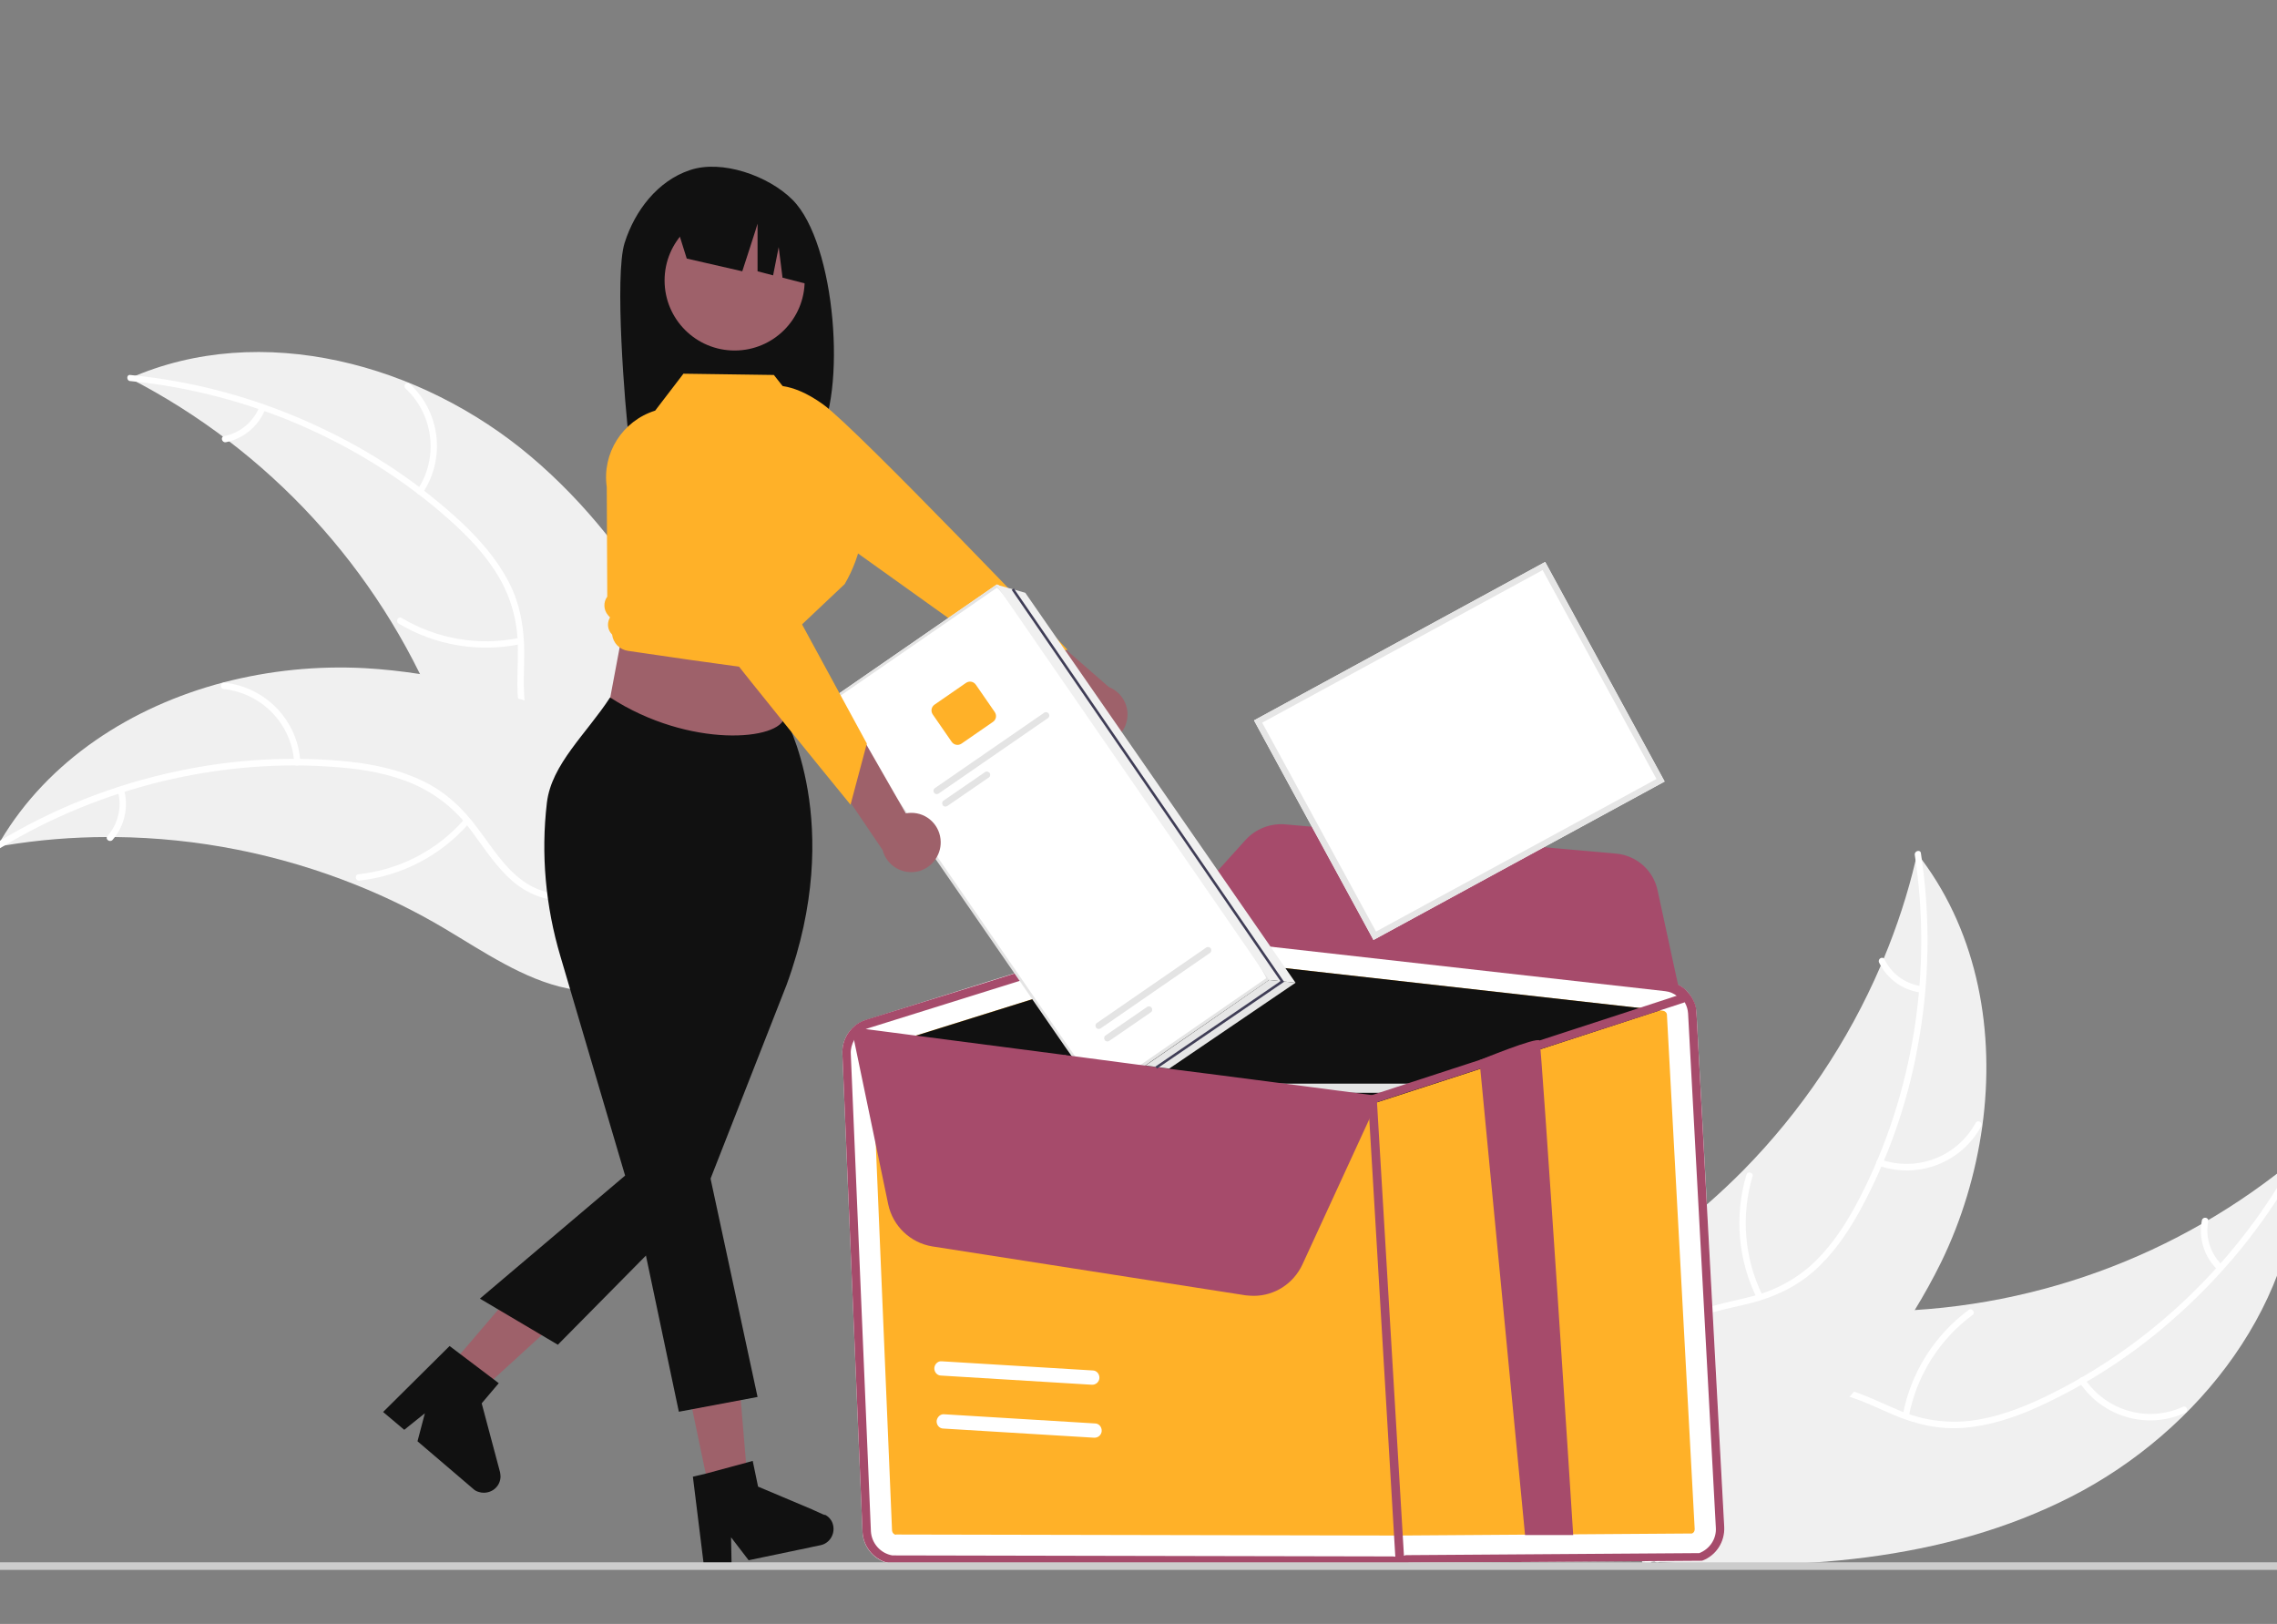
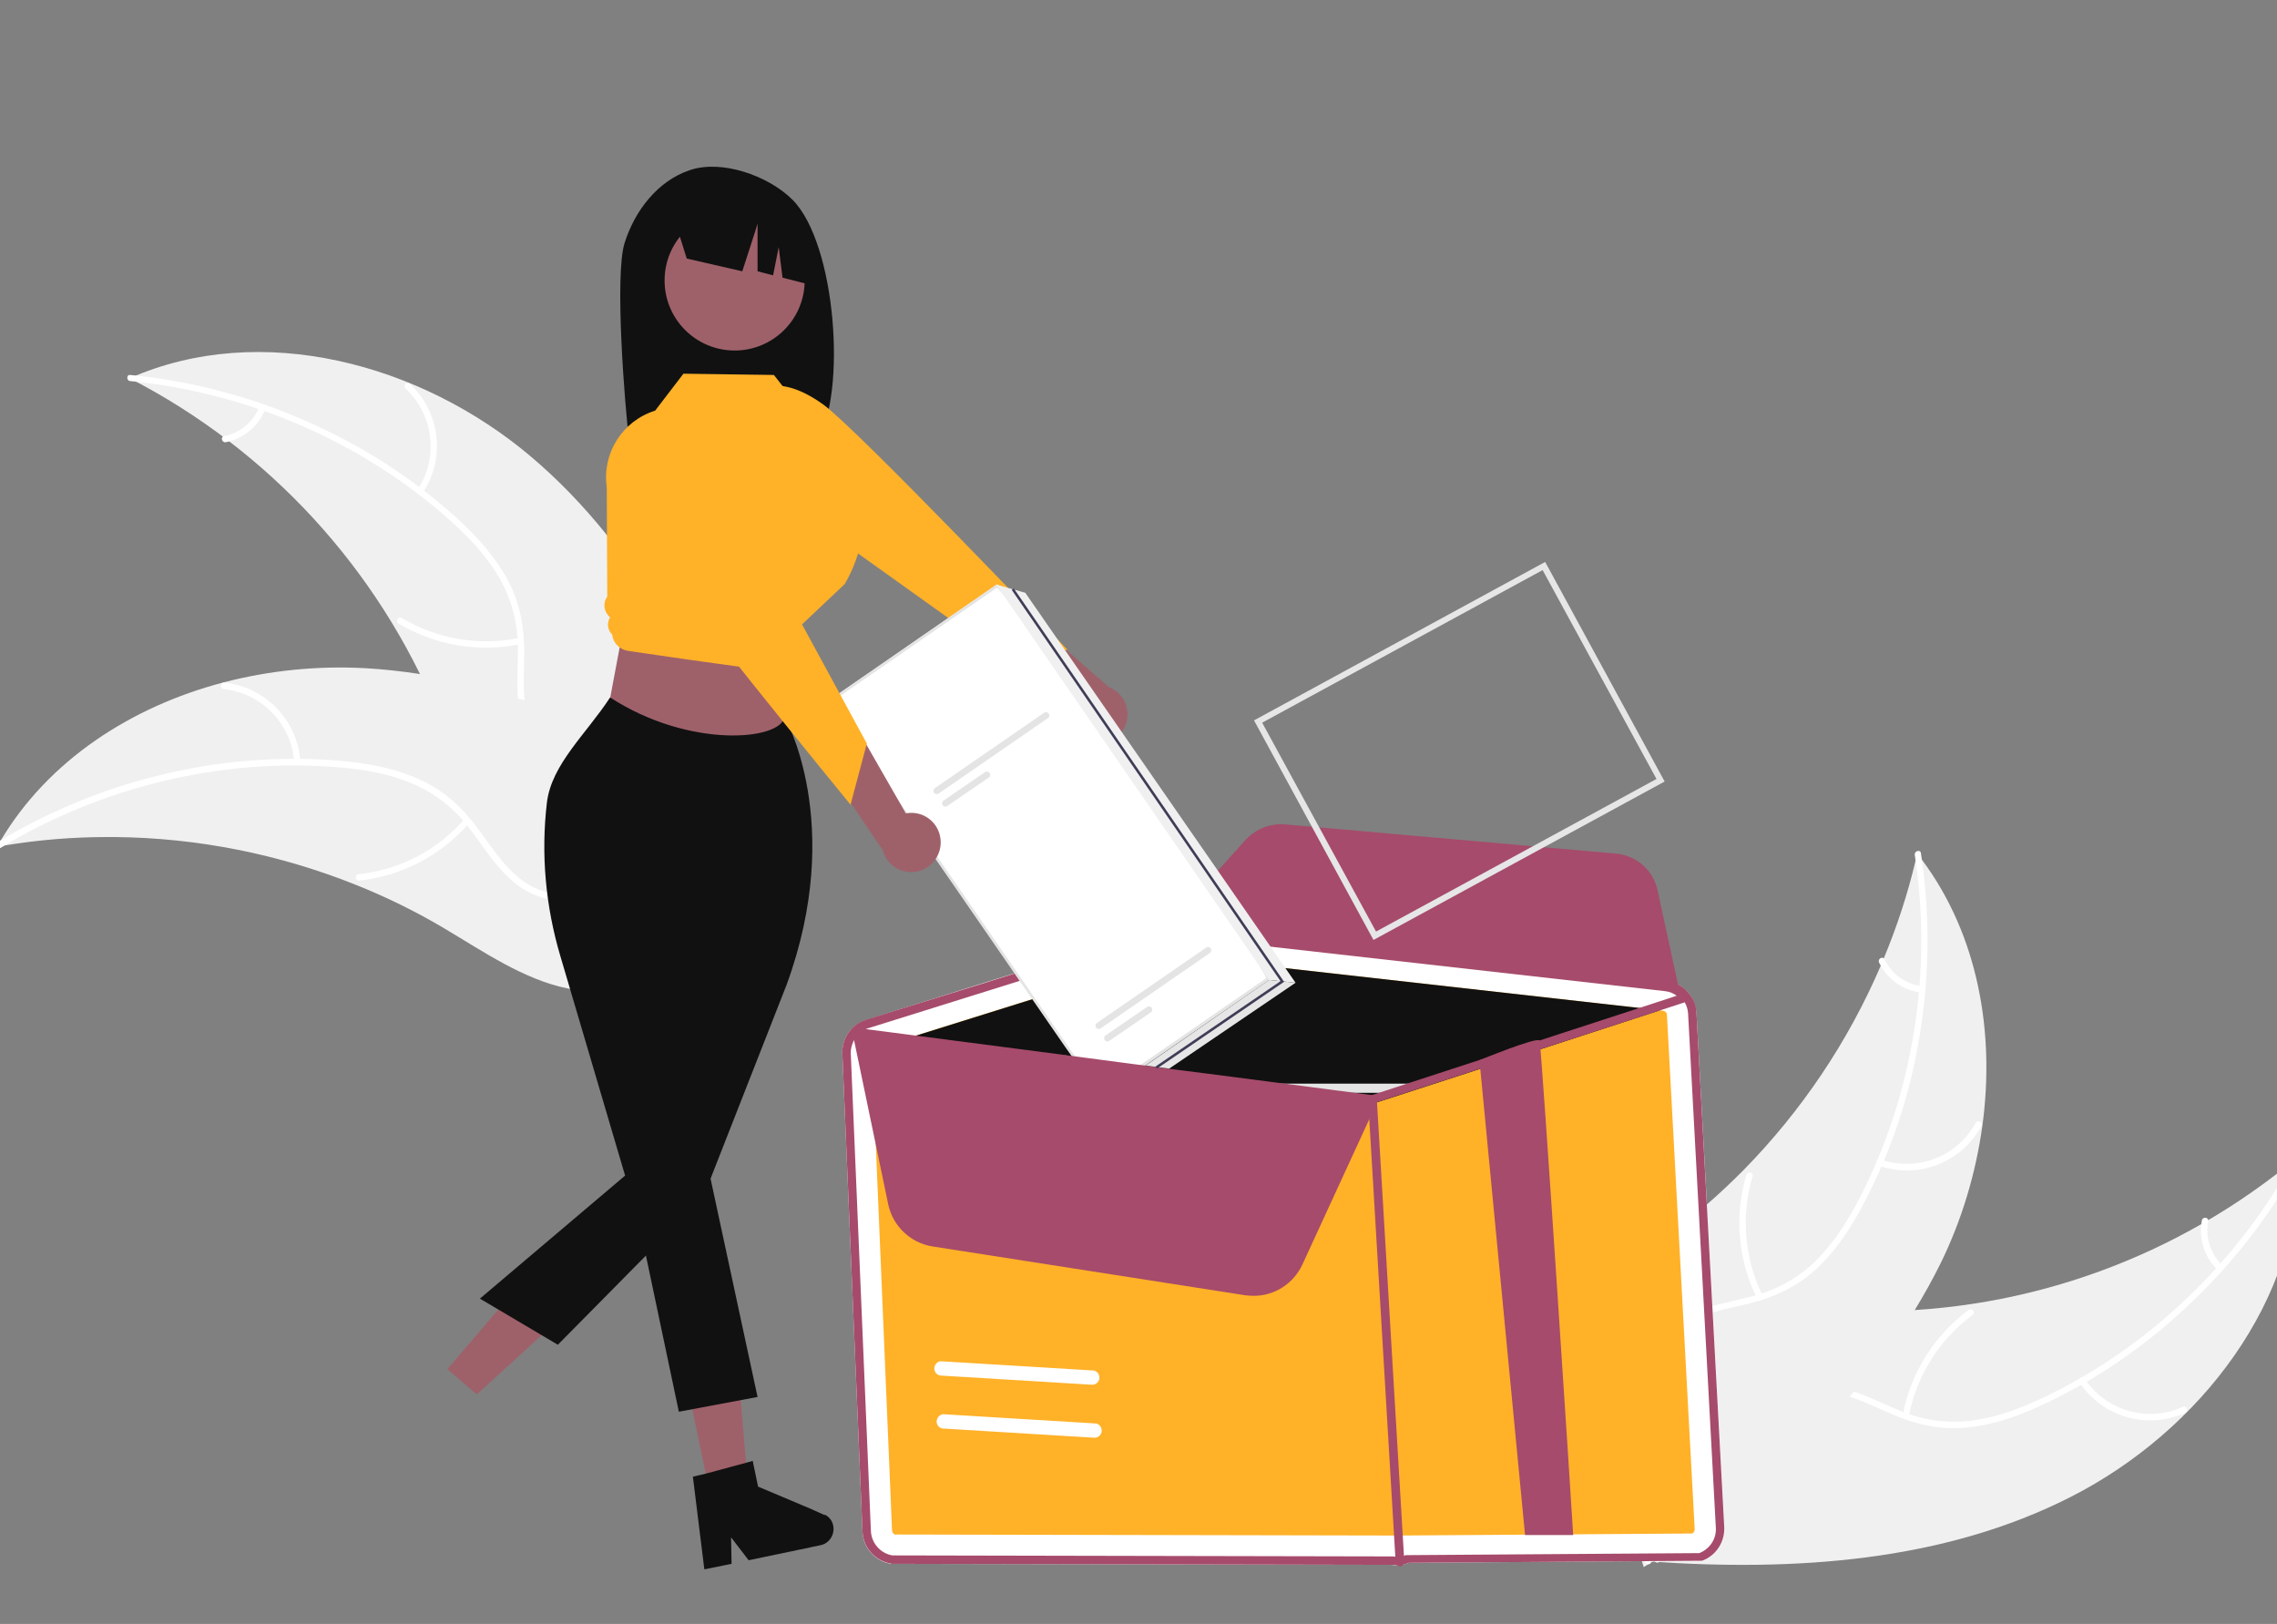
<svg xmlns="http://www.w3.org/2000/svg" id="_图层_1" data-name="图层_1" version="1.1" viewBox="0 0 893.9 637.5">
  <rect x="0" y="0" width="893.9" height="637.5" fill="#808080" stroke="none" />
  <defs>
    <style>
      .st0 {
        fill: none;
        stroke: #3f3d56;
        stroke-miterlimit: 10;
      }

      .st1 {
        fill: #111;
      }

      .st2 {
        fill: #fff;
      }

      .st3 {
        fill: #f0f0f0;
      }

      .st4 {
        fill: #9e616a;
      }

      .st5 {
        fill: #ccc;
      }

      .st6 {
        fill: #e4e4e4;
      }

      .st7 {
        fill: #a64b6b;
      }

      .st8 {
        fill: #e6e6e6;
      }

      .st9 {
        fill: #ffb128;
      }
    </style>
  </defs>
  <path class="st1" d="M245.2,95.4c4-12.7,13-24.4,25.6-28.6,12.5-4.3,30.9,2.2,40.3,11.6,17.2,17.2,21.4,76.2,9.6,94.9-2.4-.1-10.5-.2-12.9-.3l-3.4-11.2v11.1c-18.6-.6-38-.2-57.4.2-1.7-13.3-5.8-65-1.8-77.7Z" />
  <path class="st4" d="M429.4,292c-6.3-.8-10.8-6.7-9.9-13,.1-.7.2-1.3.4-2l-32.8-24.6,20.1-7.2,28.1,24.5c6,2.4,8.9,9.1,6.5,15.1-2,4.9-7.1,7.9-12.4,7.2h0Z" />
  <path class="st9" d="M298.9,162.8l3.1-11.1s7.8-2.6,21.2,7.1,95.9,96.3,95.9,96.3l-24.6,3.4-75.1-53.7-20.5-42Z" />
  <path class="st3" d="M813.2,587.5c50.3-25.7,90.3-77.1,89.2-133.6-47,39.5-106.5,61.1-167.8,60.9-23.7,0-50-2.8-68.4,12.1-11.4,9.3-17.4,24-19.2,38.6s.2,29.4,2.2,44l-1.2,3.5c56.2,3.9,114.9.2,165.2-25.5Z" />
  <path class="st2" d="M901.2,453.8c-21.9,40.7-56.9,74.7-98.7,94.7-9,4.3-18.6,7.9-28.5,9.2-9.7,1.2-19.6-.2-28.6-4.1-8.5-3.5-16.7-8-25.9-9.4-9.6-1.4-18.9,1.7-26.4,7.8-9.2,7.5-15.1,17.8-20.5,28-6,11.4-12.1,23.4-22.8,31.2-1.3.9.2,2.9,1.5,2,18.6-13.6,23.1-38,38.3-54.4,7.1-7.7,16.5-13.2,27.3-12.4,9.4.8,17.9,5.4,26.4,9,9,3.8,18,5.9,27.8,5.1,10-.8,19.7-4,28.8-8.1,20.6-9.4,39.5-21.9,56.2-37.2,19.1-17.3,35.2-37.8,47.4-60.5.8-1.4-1.6-2.3-2.3-.9h0Z" />
  <path class="st2" d="M816.4,542.7c9,13.6,26.6,18.7,41.5,11.9,1.5-.7.5-3-1-2.3-13.9,6.3-30.2,1.5-38.6-11.2-.8-1.3-2.8.2-1.9,1.6Z" />
  <path class="st2" d="M749.4,555.8c3.1-15.9,12-30,25-39.6,1.3-.9-.3-2.9-1.5-2-13.5,10-22.8,24.7-25.9,41.3-.4,1.6,2.1,1.9,2.4.3h0Z" />
  <path class="st2" d="M872.2,496.5c-4.5-4.5-6.5-10.9-5.3-17.1.3-1.6-2.2-1.9-2.5-.3-1.3,6.9.8,14,5.8,19,.4.5,1.2.6,1.7.2.7-.5.8-1.3.3-1.8h0Z" />
  <path class="st3" d="M752.7,335c-.2,1-.5,2-.7,2.9-3.1,13.1-7.3,25.9-12.5,38.4-.4,1-.8,1.9-1.2,2.9-12.8,29.8-31.1,57-53.8,80.1-9.1,9.2-18.8,17.7-29.1,25.4-14.3,10.7-30.6,21.1-40.3,35.4-1,1.5-2,3-2.8,4.6l31.4,86.5.5.5,1.1,3.5c.6-.4,1.1-.7,1.7-1.1.3-.2.6-.4,1-.6s.4-.3.6-.4c0,0,0,0,.2,0,.2,0,.4-.2.6-.4,3.2-2.2,6.4-4.3,9.6-6.5h0c24.3-16.9,47.5-35.9,67-57.8.6-.7,1.2-1.3,1.8-2,8.7-9.9,16.6-20.6,23.7-31.8,3.8-6.2,7.3-12.5,10.5-19,8.2-16.8,13.6-34.9,16.2-53.4,5.1-37-1.7-75.2-23.7-104.7-.6-.9-1.2-1.6-1.8-2.4Z" />
  <path class="st2" d="M751.7,335.6c7,45.7-.5,93.9-21.8,135-4.6,8.9-10.1,17.5-17.2,24.5-7,6.8-15.8,11.6-25.3,13.9-8.8,2.3-18.2,3.7-26.3,8.1-8.6,4.7-14,12.7-16.3,22.1-2.8,11.5-1.3,23.3.5,34.8,2,12.8,4.4,26,.5,38.6-.5,1.5,1.9,2.2,2.4.6,6.7-22-4.5-44.2-2.2-66.5,1.1-10.4,5.3-20.5,14.3-26.3,8-5.1,17.6-6.5,26.5-8.7,9.4-2.4,17.9-6.2,25.3-12.7,7.5-6.6,13.3-15.1,18.1-23.8,10.8-19.9,18.4-41.3,22.5-63.5,4.8-25.3,5.3-51.3,1.4-76.8-.2-1.5-2.6-.9-2.4.7h0Z" />
  <path class="st2" d="M737.5,457.6c15.4,5.4,32.5-1.1,40.3-15.5.8-1.4-1.4-2.7-2.2-1.3-7.3,13.4-23.2,19.4-37.5,14.3-1.5-.4-2.1,2-.6,2.5h0Z" />
  <path class="st2" d="M691.9,508.5c-7.1-14.5-8.5-31.2-3.9-46.7.5-1.5-1.9-2.2-2.4-.6-4.8,16.1-3.3,33.5,4.2,48.6.7,1.4,2.8.1,2.1-1.3Z" />
  <path class="st2" d="M754.3,387.1c-6.3-.8-11.7-4.8-14.5-10.5-.7-1.4-2.8-.2-2.1,1.3,3.1,6.3,9.1,10.7,16,11.7.7.2,1.3-.2,1.5-.9.2-.7-.2-1.4-.9-1.6h0Z" />
  <path class="st3" d="M208.5,179.3c-43.1-36.5-106-53.6-157.6-30.8,54.6,28.1,97.4,74.7,120.9,131.4,9,21.9,16.7,47.2,37.6,58.4,13,7,28.8,6.9,43,2.9,14.2-4,27.1-11.5,39.8-19l3.7-.2c-18.2-53.5-44.3-106.2-87.4-142.7Z" />
  <path class="st2" d="M51.2,149.6c46,4.5,90.9,23.8,125.4,54.6,7.5,6.7,14.5,14.1,19.5,22.8,4.9,8.5,7.3,18.2,7.2,28,.1,9.1-1,18.5,1.3,27.5,2.4,9.5,8.9,16.8,17.4,21.3,10.4,5.6,22.2,7.1,33.8,8.1,12.9,1.2,26.2,2.2,37.6,9.1,1.4.8,2.6-1.3,1.2-2.2-19.7-11.9-44-6.6-65-14.3-9.8-3.6-18.6-10.2-21.9-20.4-2.9-9-1.9-18.6-1.9-27.9s-1.5-18.9-6-27.6c-4.6-8.9-11.3-16.6-18.6-23.5-16.6-15.4-35.5-28-56-37.5-23.3-11-48.4-17.9-74.1-20.4-1.5-.2-1.5,2.3,0,2.4h0Z" />
  <path class="st2" d="M165.9,193.6c9.1-13.6,7-31.7-5-42.9-1.2-1.1-2.9.7-1.7,1.8,11.1,10.4,13.1,27.3,4.6,39.9-1,1.3,1.2,2.5,2.1,1.2Z" />
  <path class="st2" d="M203.9,250.4c-15.8,3.3-32.3.5-46.2-7.8-1.4-.8-2.6,1.3-1.2,2.2,14.4,8.6,31.6,11.5,48.1,8,1.5-.4.8-2.8-.7-2.4h0Z" />
  <path class="st2" d="M101.8,159.8c-2.4,5.9-7.6,10.2-13.8,11.4-1.6.3-.9,2.7.7,2.4,6.9-1.4,12.6-6.2,15.3-12.6.3-.6,0-1.3-.5-1.7-.6-.3-1.4,0-1.7.5h0Z" />
  <path class="st3" d="M-1.2,332.4c1-.2,2-.3,3-.5,13.3-2.2,26.7-3.3,40.2-3.3h3.1c32.4.3,64.5,6.7,94.7,18.8,12,4.8,23.6,10.5,34.7,17.1,15.3,9.1,31.3,20.1,48.2,23.5,1.8.4,3.6.6,5.3.8l67.7-62.3c.1-.2.2-.4.3-.6l2.8-2.4c-.5-.4-1.1-.8-1.7-1.1-.3-.2-.7-.4-1-.6-.2-.1-.4-.3-.6-.4-.1,0-.1-.1-.2-.1-.2-.1-.4-.3-.5-.4-3.2-2.1-6.5-4.3-9.7-6.4h0c-24.9-15.9-51.4-30-79.2-39.5-.8-.3-1.7-.6-2.6-.8-12.5-4.2-25.4-7.4-38.5-9.6-7.2-1.1-14.4-1.9-21.6-2.3-18.7-1-37.4.9-55.5,5.6-36.1,9.5-68.7,30.5-87.5,62.2-.4.6-.9,1.4-1.4,2.3Z" />
  <path class="st2" d="M-.2,333.1c39.5-24.1,86.9-35.7,133-31.9,10,.8,20,2.5,29.3,6.5,9,3.9,16.8,10.1,22.6,18,5.5,7.3,10.4,15.3,17.6,21.1,7.6,6.1,17.2,8,26.7,6.5,11.7-1.8,22-7.7,31.9-13.9,11-6.8,22.3-14,35.4-15.4,1.6-.2,1.2-2.6-.3-2.5-22.9,2.3-39.1,21.2-60.5,27.7-10,3-21,3.1-29.8-3.1-7.7-5.4-12.7-13.7-18.3-21.1-5.8-7.8-12.6-14.2-21.4-18.4-9-4.4-19-6.5-28.9-7.6-22.5-2.3-45.2-1-67.3,3.7-25.3,5.3-49.4,14.9-71.4,28.3-1.5,1,0,2.9,1.4,2.1H-.2Z" />
  <path class="st2" d="M117.9,299.2c-.9-16.3-13.6-29.5-29.8-31.2-1.6-.2-1.9,2.3-.3,2.5,15.1,1.6,26.9,13.9,27.7,29.1,0,1.5,2.4,1.1,2.4-.4h0Z" />
  <path class="st2" d="M182.3,321.6c-10.6,12.2-25.5,19.9-41.6,21.6-1.6.2-1.2,2.6.3,2.5,16.7-1.8,32.2-9.9,43.2-22.6,1.2-1.2-.8-2.7-1.9-1.5h0Z" />
-   <path class="st2" d="M46.3,310.8c1.7,6.1,0,12.7-4.1,17.4-1.1,1.2.9,2.7,2,1.5,4.6-5.3,6.3-12.5,4.6-19.3,0-.7-.7-1.1-1.4-1.1-.7.2-1.2.8-1.1,1.5h0Z" />
  <path class="st2" d="M666,397.7c-.4-6.5-5.4-11.8-11.8-12.5l-192.5-21.7c-1.8-.2-3.7,0-5.5.5l-44.2,13.8-25.3,7.9-46.7,14.7c-5.8,1.8-9.6,7.3-9.3,13.4l7.9,187.6c.3,6.3,5,11.5,11.2,12.5l196.5.4c.9.2,1.9.2,2.8,0,1.4,0,2.7-.3,4-.8l115.2-.8c5.5-2,9-7.4,8.7-13.3l-11-201.8Z" />
  <path class="st9" d="M351.7,602.4l196.5.4c.3,0,.6,0,.9,0l115.1-.8c.7-.2,1.1-.9,1.1-1.7l-10.9-201.9c0-.8-.7-1.5-1.5-1.6l-1.3-.2-191.2-21.5h-.3c-.1,0-.3,0-.4.1l-107.7,33.7-8.5,2.7c-.7.2-1.2.9-1.2,1.7l7.9,187.6c.1.8.7,1.5,1.5,1.6Z" />
  <path class="st1" d="M352.1,408.9l107.7-33.7c.1,0,.3-.1.4-.1h.3l191.2,21.5-46,15-17.2,5.6-49,15.9c0,0-.3.1-.4.1h-.3l-186.7-24.3Z" />
  <path class="st7" d="M349.8,613.9l196.5.4c.9,0,1.9.2,2.8,0,1.4,0,2.7-.3,4-.8l115.1-.8c5.5-2,9-7.4,8.7-13.3l-10.9-201.8c0-2.4-.9-4.7-2.2-6.6-.2-.3-.4-.5-.6-.8-1.4-1.8-3.1-3.2-5.2-4-1.2-.5-2.5-.9-3.9-1h-.2l-192.2-21.7c-.8-.1-1.6-.1-2.4-.1-1.1.1-2.1.3-3.1.6l-44.1,13.8-25.3,8-46.8,14.5c-1.9.6-3.7,1.6-5.1,3l-.3.3-.2.2c-2.5,2.6-3.9,6.2-3.7,9.9l7.9,187.6c.3,6.3,5,11.5,11.2,12.5ZM334,413.7c-.1-1.9.4-3.7,1.3-5.4.3-.5.6-1,1-1.5,1-1.3,2.3-2.2,3.8-2.9.3-.1.6-.2.9-.3l78.7-24.6,37.5-11.8c.3-.1.5-.1.7-.2.6-.1,1.2-.2,1.8-.2h1.6l192.5,21.7c.2,0,.3,0,.4.1,1.8.3,3.4,1,4.8,2.1,2.2,1.8,3.5,4.3,3.7,7.1l10.9,201.9c.3,4.4-2.4,8.4-6.5,10l-115.2.8c-1.6.6-3.4.8-5.1.5l-196.5-.4c-4.6-.8-8.1-4.7-8.4-9.4l-7.9-187.5Z" />
  <path class="st7" d="M549.7,614.9c-.9,0-1.7-.7-1.8-1.6l-10.8-181.6c0-.9.6-1.7,1.6-1.8h0c.9,0,1.7.7,1.8,1.6l10.8,181.6c0,.9-.7,1.7-1.6,1.8h0Z" />
  <path class="st7" d="M617.6,602.6h-18.9c0,0-17.9-186.4-17.9-186.4,0,0,22.6-9.3,23.6-7.7.7.9,13.2,192.9,13.2,194.1Z" />
  <path class="st7" d="M660,392.3l-1.4-1.1c-1.4-1.2-3.1-1.9-4.9-2.1l-192.5-21.7c-1.1-.1-2.1-.1-3.2.2l-.7.2v-2.9c-.1,0,31.8-35.3,31.8-35.3,3.9-4.2,9.5-6.4,15.2-6l130.1,11.5c8,.7,14.6,6.5,16.3,14.3l9.3,42.9Z" />
  <path class="st2" d="M369.1,534.4h.6l59.3,3.6c1.5,0,2.7,1.4,2.6,3-.1,1.5-1.4,2.7-3,2.6l-59.2-3.6c-1.5,0-2.7-1.4-2.6-3,.1-1.3,1.1-2.4,2.3-2.6Z" />
  <path class="st2" d="M370.1,555.2h.6l59.2,3.6c1.5,0,2.7,1.4,2.6,3-.1,1.5-1.4,2.7-3,2.6l-59.2-3.6c-1.5,0-2.7-1.4-2.6-3,.2-1.3,1.1-2.4,2.4-2.6Z" />
-   <path class="st2" d="M653.5,306.8l-114.3,62.2-46.9-86.2,114.3-62.2,46.9,86.2Z" />
  <path class="st8" d="M653.5,306.8l-114.3,62.2-46.9-86.2,114.3-62.2,46.9,86.2ZM540.2,365.7l110.1-59.9-44.7-82-110.1,59.9,44.7,82Z" />
  <path class="st2" d="M393.1,230.8c-1.2-1.3-1.6-1.5-2-1.2l-65,44.9c-.4.3-.4.7.4,2.3,2.1,3.3,4.7,7.2,7.6,11.3l83.7,121.3c7.8,11.4,14.7,20.3,15.2,19.9l65-44.9c.5-.4-5.4-9.9-13.3-21.3l-83.7-121.3c-2.9-4.1-5.6-7.9-7.9-11Z" />
  <path class="st6" d="M401.7,242.1c-1.5-2.1-2.9-4-4.1-5.7-1.5-2-2.8-3.6-3.7-4.7-.3-.4-.6-.7-.8-.9-1.2-1.3-1.6-1.5-2-1.2l-65,44.9c-.4.3-.4.7.4,2.3.2.3.4.7.6,1.1.7,1.3,1.8,3,3.1,5.1,2.2,3.6,5.2,8,8.3,12.5l79.4,115.1c3.6,5.2,7.1,10.1,9.8,13.7,4.6,6,4.9,5.7,5.4,5.4l65-44.9c.5-.4.8-.6-3.1-7-2.4-3.8-5.7-8.8-9.3-14.1l-79.4-115.1c-1.5-2.2-3.1-4.4-4.6-6.5ZM339.4,294.9c-3.1-4.5-6-8.9-8.3-12.5-1.3-2.1-2.4-3.8-3.1-5.1-.4-.7-.8-1.4-1.1-2.1l64.5-44.5c.6.5,1.1,1.1,1.6,1.7.5.6,1,1.2,1.6,2s1.3,1.7,2,2.7c2.5,3.3,5.6,7.7,8.7,12.2l79.4,115.1c7.5,10.9,11.9,18.1,12.4,19.6l-64.5,44.5c-1.2-1-6.4-7.7-13.9-18.6l-79.3-115Z" />
-   <path class="st9" d="M379.2,268.1l-12.3,8.5c-1.3.9-1.6,2.6-.7,3.9l7.4,10.7c.9,1.3,2.6,1.6,3.9.7l12.3-8.5c1.3-.9,1.6-2.6.7-3.9l-7.4-10.7c-.9-1.3-2.6-1.6-3.9-.7Z" />
  <path class="st6" d="M409.9,279.8l-42.9,29.6c-.6.4-.7,1.2-.3,1.8.4.6,1.2.7,1.8.3l42.9-29.6c.6-.4.7-1.2.3-1.8-.5-.6-1.3-.7-1.8-.3h0Z" />
  <path class="st6" d="M386.7,303.1l-16.3,11.2c-.6.4-.7,1.2-.3,1.8s1.2.7,1.8.3l16.3-11.2c.6-.4.7-1.2.3-1.8-.5-.5-1.3-.7-1.8-.3Z" />
  <path class="st6" d="M473.5,372l-42.9,29.6c-.6.4-.7,1.2-.3,1.8.4.6,1.2.7,1.8.3l42.9-29.6c.6-.4.7-1.2.3-1.8s-1.3-.7-1.8-.3h0Z" />
  <path class="st6" d="M450.3,395.3l-16.3,11.2c-.6.4-.7,1.2-.3,1.8.4.6,1.2.7,1.8.3l16.3-11.2c.6-.4.7-1.2.3-1.8-.4-.6-1.2-.7-1.8-.3h0Z" />
  <path class="st6" d="M558,425.4h-70.3l27.8,3.6h32.9l10.5-3.4c-.3-.1-.6-.2-.9-.2Z" />
  <path class="st7" d="M661.4,393.4c0,.1-.3.2-.4.2l-6.1,2-49.3,16-17.2,5.6-.6.2-1.3.4-27.5,8.9-10.5,3.4-9.1,3c0,0-.3.1-.4.1h-.3l-23.1-3-27.8-3.6-13-1.7-28.4-3.7-27.3-3.6h-.7c0-.1-.7-.2-.7-.2l-81.4-10.6h-.7c-.2-.1-.3-.2-.5-.2-.7-.3-1.1-1-1-1.7,0-.3.1-.6.3-.8l.2-.2c.1,0,.1-.1.2-.1.3-.2.7-.3,1.1-.3l4.1.5,77.6,10.1h.7c0,.1.7.2.7.2l40.2,5.3,15,1.9,39.3,5.1,25.1,3.3,10.1-3.3,32.2-10.5,5.5-1.8.7-.2.7-.2,16.8-5.5,50-16.3,4.5-1.5.9-.3c.8-.2,1.6.1,2,.8,0,.1,0,.2,0,.3.2.8-.1,1.6-.7,2Z" />
  <path class="st7" d="M492.2,508.7c-1.1,0-2.2-.1-3.2-.2l-123-19.2c-8.6-1.4-15.5-8-17.3-16.5l-13.9-66.8h.8c0,.1,205.8,25,205.8,25l-30.1,65.4c-3.5,7.5-10.9,12.3-19.1,12.3Z" />
  <polygon class="st4" points="278.6 585.9 293.6 582.8 288.6 523.5 266.5 528.1 278.6 585.9" />
  <path class="st1" d="M272,579.6l4.5,36.4h0c0,0,.4,0,.4,0l10.3-2.1-.2-10.4,6.9,9,6.7-1.4h0l13.4-2.8,1.1-.2,4.1-.9,2.9-.6c3.5-.7,5.7-4.2,5-7.7-.2-1-.6-1.9-1.2-2.6-.5-.7-1.2-1.2-1.9-1.6-.1,0-.2,0-.3,0h0c-.1,0-.3,0-.4-.2h-.2c0,0-4.4-2-4.4-2h0l-11.6-4.9-9.5-4-2.1-10.1-2.5.7-15.9,4.3-5.1,1.2Z" />
  <polygon class="st4" points="175.6 537.5 187.2 547.4 231.1 507.3 214 492.6 175.6 537.5" />
-   <path class="st1" d="M158.7,561.3l8.1-6.5-2.9,11,21.9,18.7c.6.6,1.4,1,2.2,1.2.6.2,1.2.3,1.9.3,3.6,0,6.5-2.7,6.6-6.3,0-.6-.1-1.2-.2-1.8l-7.2-27,6.7-7.9-2.1-1.6-13.1-9.9-4.1-3.1-26.1,25.9,8.3,7Z" />
  <polygon class="st4" points="234.5 300.8 306.6 298 309.3 224.8 248.4 226.8 234.5 300.8" />
  <circle class="st4" cx="288.4" cy="110.1" r="27.5" />
-   <path class="st1" d="M264.7,85.9l31.6-15.8h0c13.2,5.9,22.1,18.5,23.3,32.9l.8,9.4-13.2-3.4-1.5-12-2.2,11.1-6.1-1.6v-18.7c.1,0-6,18.7-6,18.7l-21.8-5-4.9-15.6Z" />
+   <path class="st1" d="M264.7,85.9l31.6-15.8h0c13.2,5.9,22.1,18.5,23.3,32.9l.8,9.4-13.2-3.4-1.5-12-2.2,11.1-6.1-1.6v-18.7c.1,0-6,18.7-6,18.7l-21.8-5-4.9-15.6" />
  <path class="st1" d="M308,281.4s24,41.8.8,105.2l-32.8,83.6-57,57.7-30.6-18.1,57-48.3-25.4-86.1c-5.8-19.5-7.7-40-5.3-60.3,1.8-15.1,15.5-27,24.8-41.3,31.2,20.2,67.1,16.9,68.5,7.6Z" />
  <polygon class="st1" points="276 449 297.4 548.4 266.5 554.2 248.9 470.7 276 449" />
  <path class="st9" d="M268.3,146.7l35.5.5,11.6,14.7h0c11.3,2.7,19.9,11.8,21.9,23.2l1.1,6.3c2.3,13-.1,26.5-6.8,37.9h0l-21.7,20.5.9,1.7c1,1.7.5,3.9-1.2,5.1h0c.7,1.7.7,3.5.2,5.3l-.5,1.5s12.2,3.2-62.8-7.9c-3.3-.5-5.8-3.1-6.2-6.4h0c-1.7-1.7-2.1-4.2-1-6.4l.2-.3-.8-.9c-1.8-2.1-1.9-5.1-.3-7.3h0l-.2-43c-1.9-13.3,6.2-26,19-30h0l11.1-14.5Z" />
  <path class="st4" d="M369.3,330.5c-.1-6.4-5.3-11.5-11.7-11.4-.7,0-1.4.1-2,.2l-20.4-35.6-9.6,19.1,20.9,30.9c1.6,6.2,7.9,9.9,14.2,8.3,5.1-1.4,8.7-6.2,8.6-11.5h0Z" />
  <path class="st9" d="M257,185.2l-11.4,1.8s-3.5,7.5,4.5,21.9c8,14.5,83.8,107,83.8,107l6.4-24-44.1-81.1-39.2-25.6Z" />
-   <path class="st5" d="M903.7,616.3H-10.2c-.8,0-1.5-.7-1.5-1.5s.7-1.4,1.5-1.5h913.8c.8,0,1.5.7,1.5,1.5s-.6,1.5-1.4,1.5Z" />
  <polygon class="st3" points="391.1 229.5 402.5 232.7 508.6 385.8 498.2 384.7 391.1 229.5" />
  <polygon class="st8" points="508.6 385.8 459 419.5 449.7 418.3 498.2 384.7 508.6 385.8" />
  <polyline class="st0" points="397.6 231.3 503.4 385.3 453.9 419.1" />
</svg>